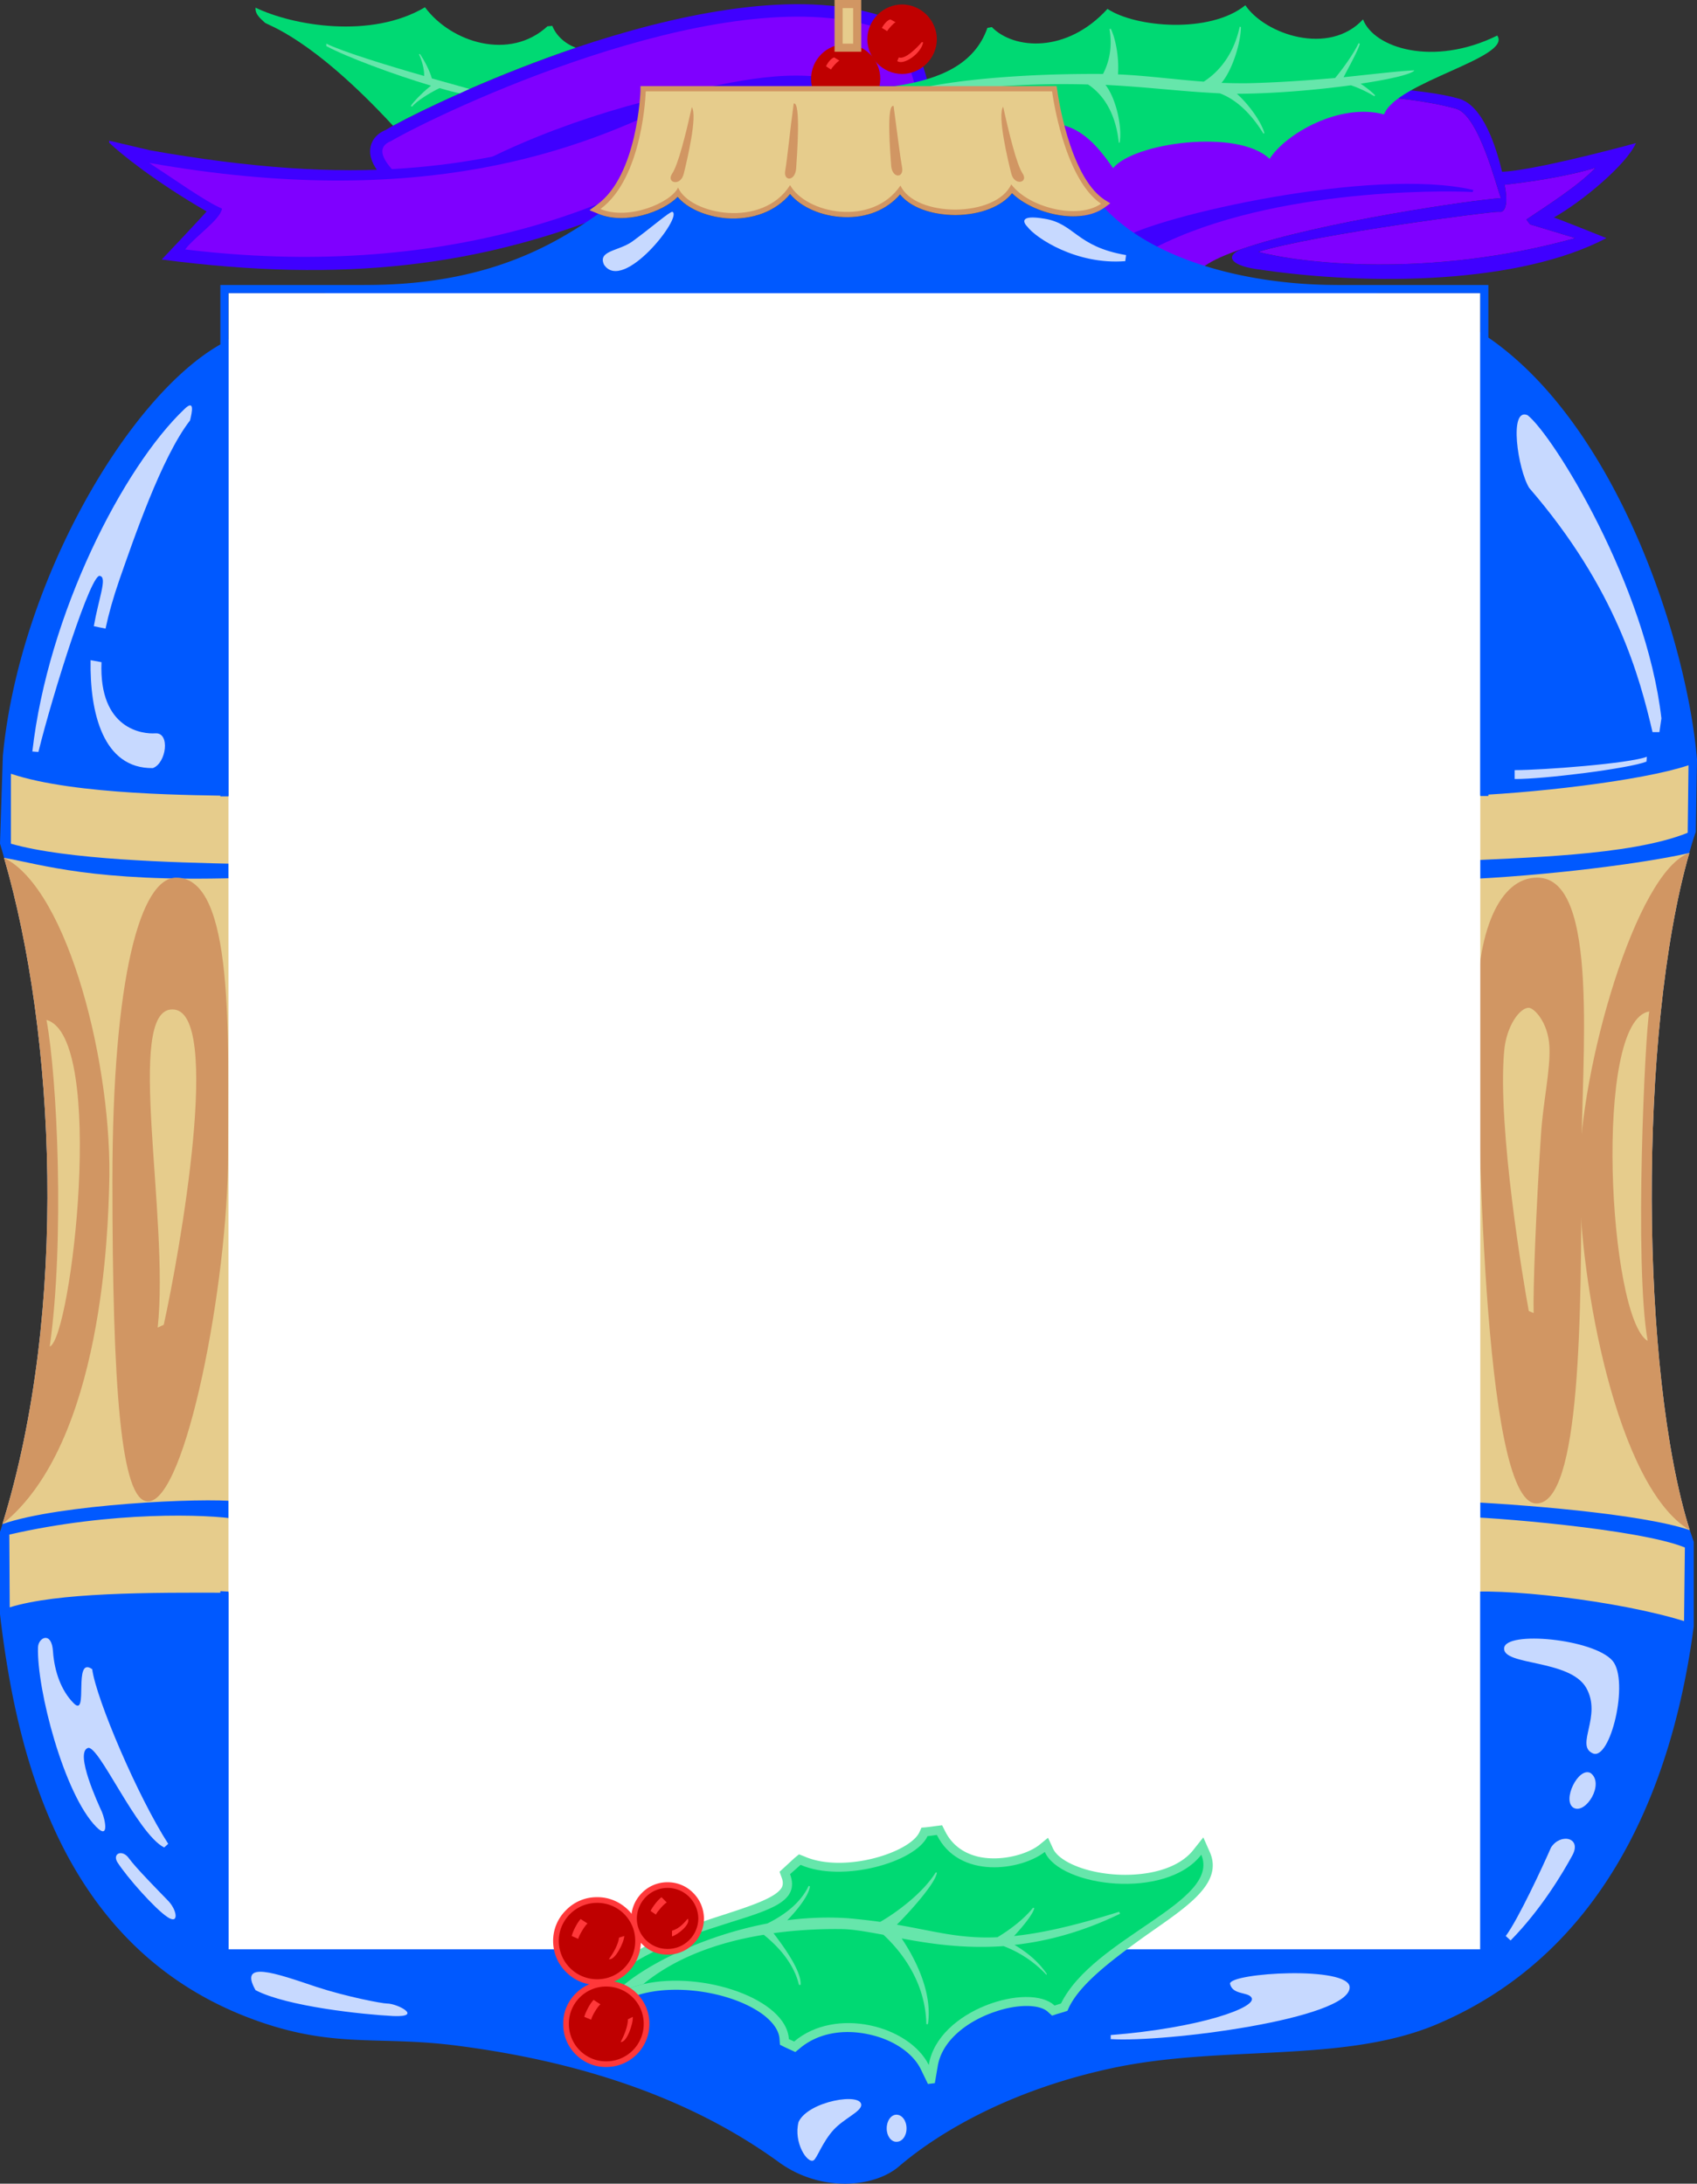
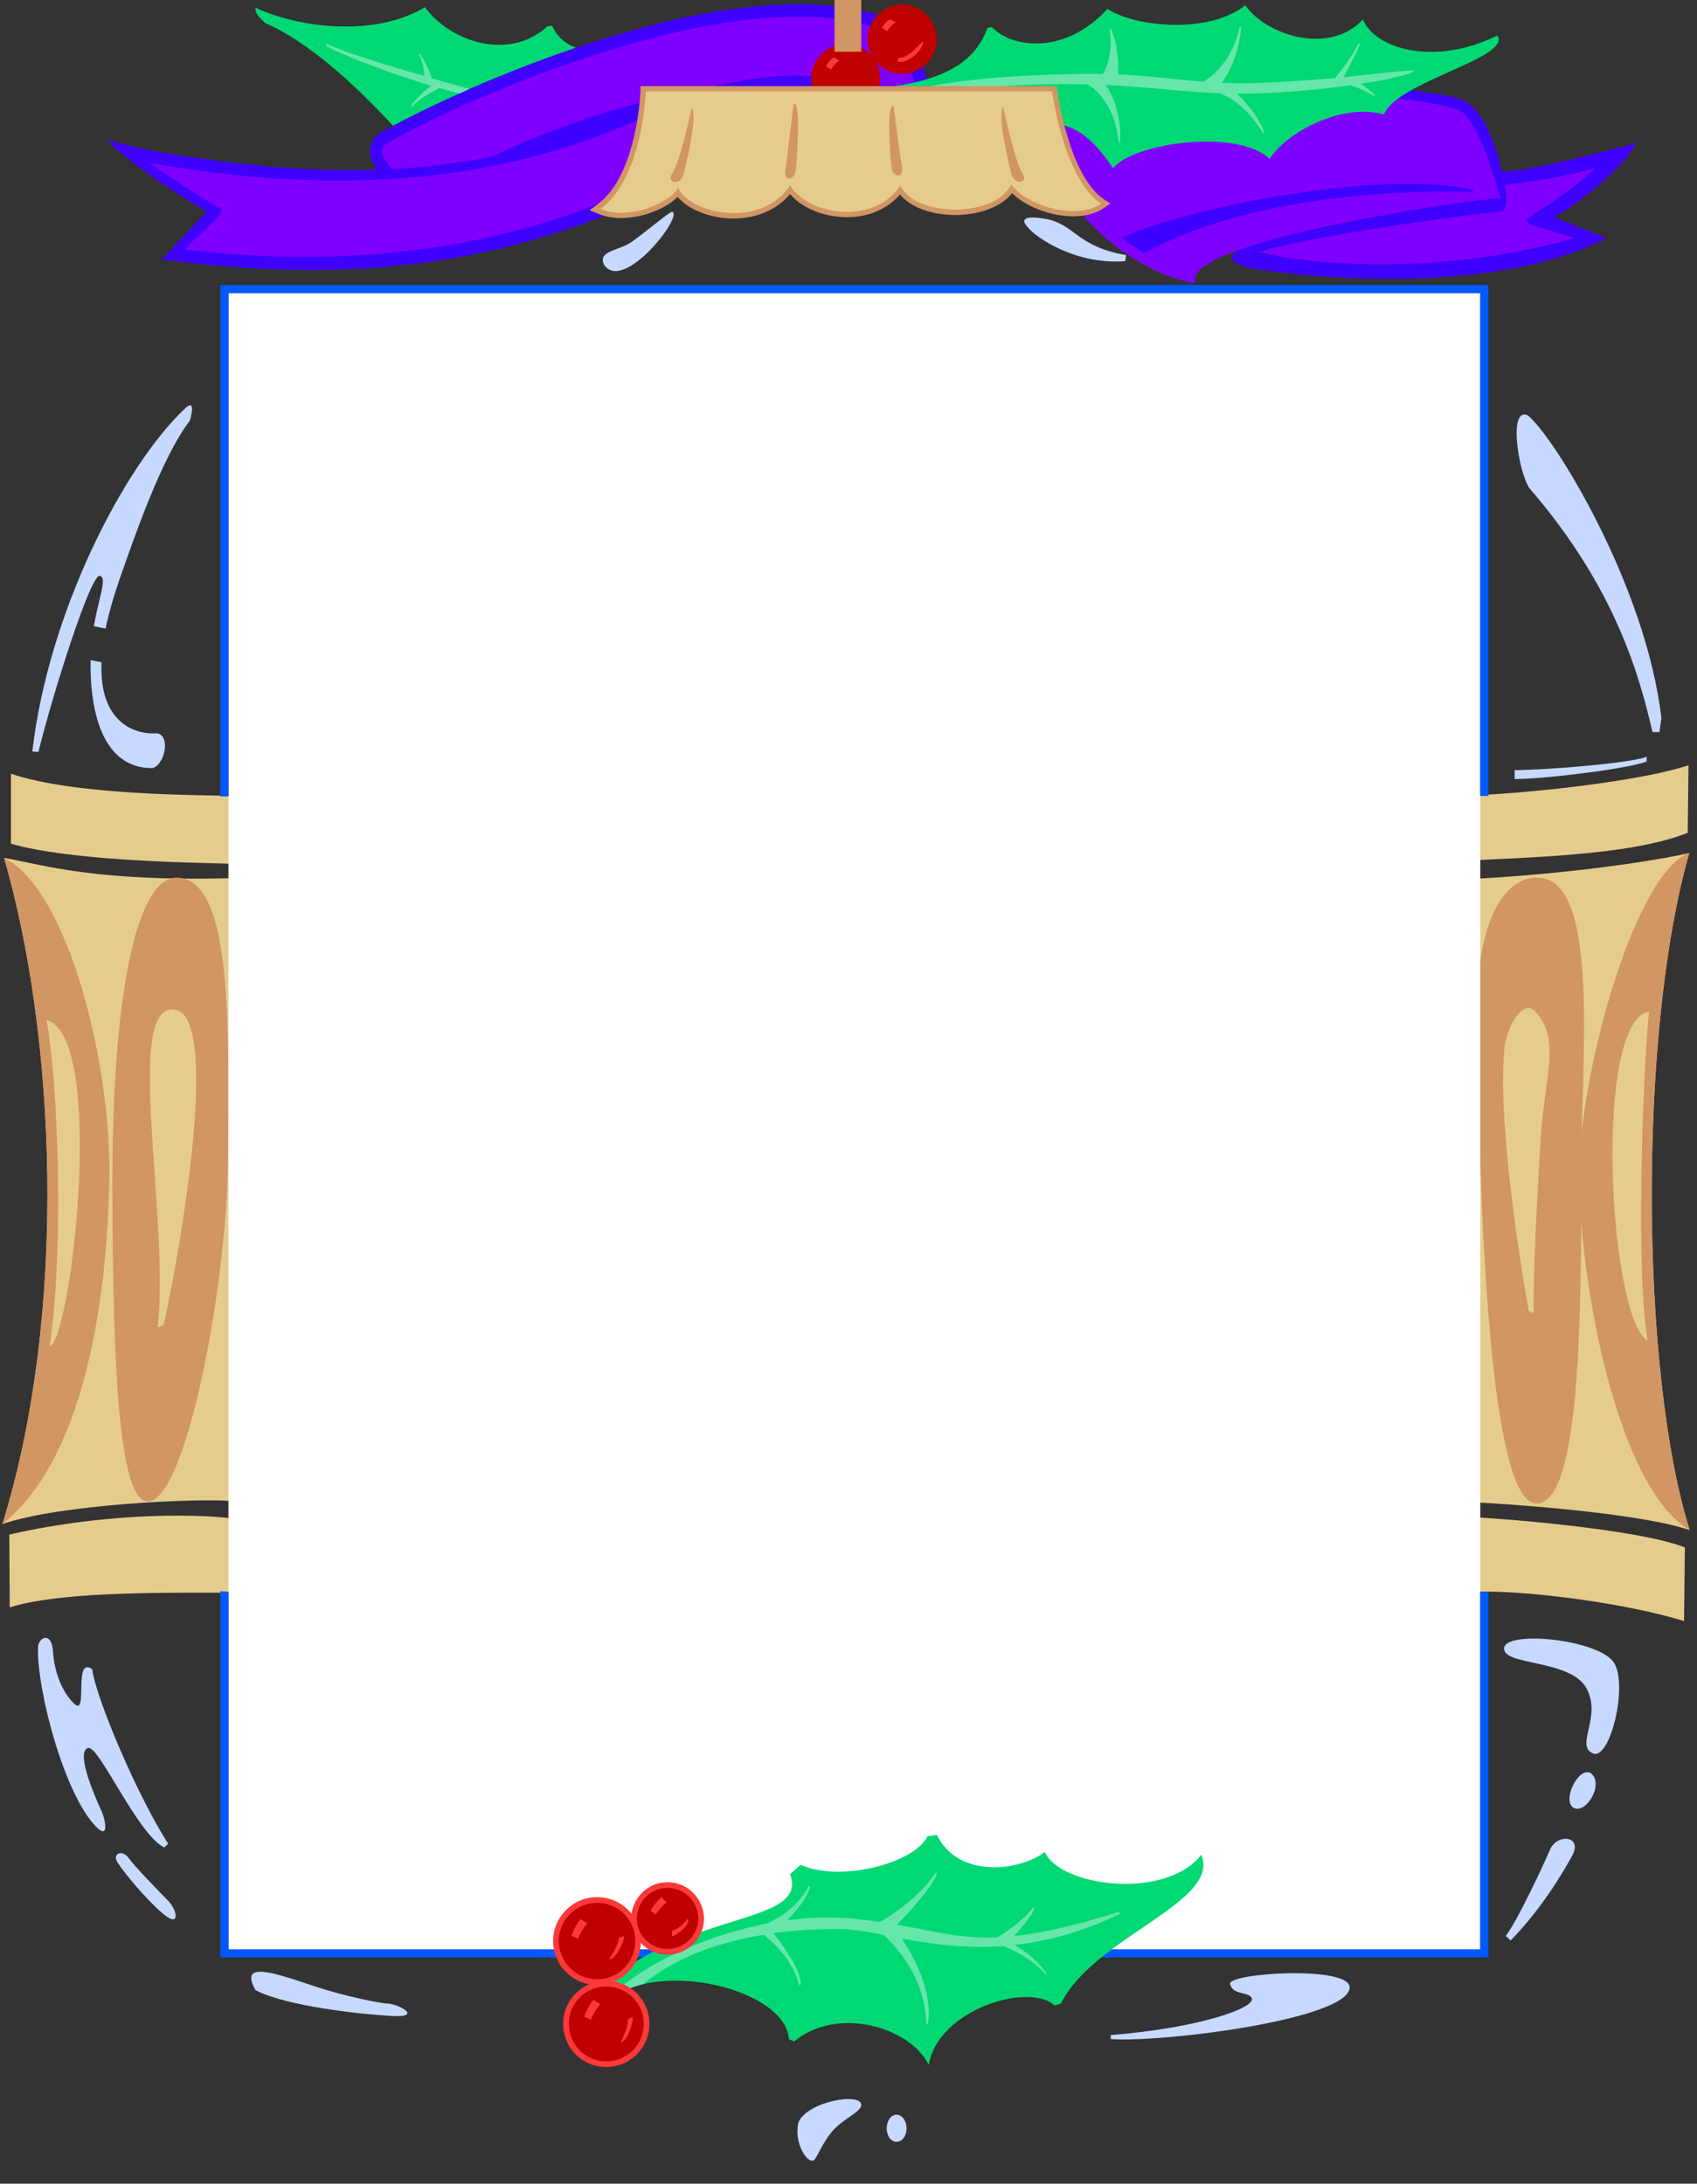
<svg xmlns="http://www.w3.org/2000/svg" width="419.703" height="540.162">
  <rect width="100%" height="100%" fill="#333333" stroke="none" />
  <path fill="#7f00ff" d="M258.703 28.398c13.496-2.714 73.602-9.23 101.399-1.5 5.644 1.54 10.023 19.407 11.101 22.102-6.344.402-44.46 5.824-64.101 12.598-7.825 2.672-12.711 5.59-11.399 8.5-15.77-2.375-38.976-20.871-37-41.7" />
  <path fill="#3f00ff" d="M277.602 59c8.05-5.402 61.863-17.848 86.8-12l-.199.5c-7.418-.406-52.656-.965-81.203 15.2l-5.398-3.7" />
  <path fill="#7f00ff" d="M372.102 45.7c5.156-.567 14.785-1.856 22.5-4.2-4.067 4.352-12.286 9.563-17.102 12.797l.902 1.203 11.2 3.398c-36.274 10.114-68.301 6.133-78.399 3.399 14.086-4.344 58.195-10.102 59.598-9.899 1.32.266 2.36-1.687 1.3-6.699" />
  <path fill="#3f00ff" d="M371.5 42.5c.254 1.234.48 2.328.602 3.2 5.156-.567 14.785-1.856 22.5-4.2-4.067 4.352-12.286 9.563-17.102 12.797l.902 1.203 11.2 3.398c-36.274 10.114-68.301 6.133-78.399 3.399 14.086-4.344 58.195-10.102 59.598-9.899 1.32.266 2.36-1.687 1.3-6.699-.12-.87-.347-1.965-.601-3.199-1.516-6.266-4.695-16.414-10.7-18.102C343.153 19.316 282.626 19.965 254 27l4.703 1.398c13.496-2.714 73.602-9.23 101.399-1.5 5.644 1.54 10.023 19.407 11.101 22.102-6.344.402-44.46 5.824-64.101 12.598-4.297 1.754-2.575 3.984 3.199 4.902 29.14 4.438 65.82 3.578 87-7.602 0 0-10.996-4.43-13-5.101 6.957-3.899 17.949-13.055 20.3-18.399-7.308 1.989-25.695 6.743-33.101 7.102m-157-16.703-2.598-.7c-24.03-6.421-81.82 10.758-103.199 27.403l-2.101 1.7-4-3.2c-.348-.285-1.086-.898-1.899-1.5-5.164-4.363-9.777-8.598-9.101-12.902.156-1.164.902-3.286 3.898-4.5l-.297.199c.54-.387 1.215-.762 2-1.2 7.996-4.343 25.215-12.535 45.2-19.3 24.183-8.14 52.429-14.168 73.097-8.598 0 0 5.914 1.293 9.3 5.7 3.34 4.34 5.7 15.601 5.7 15.601l-16 1.297" />
  <path fill="#00d973" d="M97.203 31.098c3.7-2.008 9.414-4.86 16.5-8 .77-.371 1.598-.739 2.399-1.098 7.668-3.34 16.644-6.922 26.3-10.203-2.886-1.082-4.945-3.176-5.8-5.399l-1.2.102c-9.336 8.59-23.8 4.047-30.3-4.703-13.344 7.91-32.68 4.547-41.899.101-.2 1.754 1.606 2.993 2.297 3.7.652.64 11.46 3.605 31.703 25.5" />
  <path fill="#7f00ff" d="M221.902 9.898c-2.254-2.66-7.199-3.699-7.199-3.699-38.36-10.449-105.621 21.5-118 28.7-7.129 2.89 5.652 11.636 8 14 14.781-11.032 39.984-20.82 63.5-25.899 17.621-3.727 29.414-6.484 45.098-1.902l13 .101s-2.203-8.554-4.399-11.3" />
  <path fill="#3f00ff" d="M198.102 21.797c-13.258 12.738-28.696 23.656-47.102 31C118.504 65.602 85.496 70.18 40 64.199c0 0 10.168-10.75 11.102-11.902-12.891-7.45-21.426-14.418-24.102-17v-.5l10.203 2.402c24.809 4.387 45.43 5.762 63.297 4.399 30.148-2.254 51.625-11.047 67.3-19l30.302-.801" />
  <path fill="#7f00ff" d="M192.8 23.7c-34.527 29.577-85.655 45.487-147 38 2.24-3.032 8.794-7.43 9.102-10.102-3.992-1.668-11.996-7.387-18-11.301 67.34 11.91 106.524-2.98 131.7-15.797l24.199-.8" />
  <path fill="#00d973" d="M198.902 24.7c9.73-4.4 38.883.66 45.301-17.802l1.098-.199c5.37 5.531 18.476 6.61 28.601-4.5 7.04 4.649 25.38 6.153 34.098-.902 4.895 7.234 20.688 12.605 29.102 3.5 2.699 7.098 17.398 11.781 33.199 4 3.804 5.45-24.95 11.445-28 19.5-10.91-2.95-24.363 4.785-28.301 11-7.832-7.559-33.71-3.992-38.7 2.3-5.456-7.843-13.527-17.597-29.698-4.8-3.02-14.492-29.254-14.402-44-6.7-2.051-.714-3.036-3.206-2.7-5.398" />
  <path fill="#66e6ab" d="M349.8 17.398c-3.593.153-9.882.91-17.5 1.7 1.22-2.391 3.743-6.875 4-8.301l-.3-.098c-1.324 2.793-3.996 6.43-5.797 8.598-6.808.582-14.488 1.156-22.203 1.3a177.46 177.46 0 0 1-5.898-.097c2.812-3.305 4.816-10.246 4.8-13.8l-.3-.102c-1.575 7.449-5.727 11.593-8.899 13.601-7.246-.523-14.047-1.504-21.203-1.8.309-3.965-.54-8.797-1.797-11.301l-.3.101c.792 4.738-.192 8.352-1.602 11.098-.106-.02-.168-.02-.2 0-24.585-.145-41.21 2.34-47.199 4.101l1.399.899c18.652-2.266 31.754-2.711 42.3-2.399 2.985 1.97 6.739 6.102 7.602 14.399h.2c.702-3.66-.81-10.895-3.5-14.297 10.007.496 17.867 1.535 26.699 2 .52.035 1.062.059 1.601.098 3.195 1.187 7.113 3.992 10.797 10l.203-.2c-.71-2.644-3.73-6.972-6.8-9.699 9.16-.031 19.75-.949 28.199-2.101 1.816.597 3.753 1.488 5.8 2.699l.2-.2c-.825-.87-2.106-1.894-3.602-2.898 7.414-1.097 12.754-2.386 13.3-3.3" />
  <path fill="#bf0000" d="M209.203 28c4.68.04 8.516-3.793 8.5-8.5.016-4.75-3.82-8.582-8.5-8.602-4.777.02-8.61 3.852-8.601 8.602-.008 4.707 3.824 8.54 8.601 8.5" />
  <path fill="#bf0000" d="M223.102 18.297c4.722-.027 8.554-3.863 8.601-8.598-.047-4.722-3.879-8.554-8.601-8.601-4.735.047-8.567 3.879-8.602 8.601.035 4.735 3.867 8.57 8.602 8.598" />
  <path fill="#ff383a" d="M206.3 14.2c-.874.288-1.71 1.51-2 2.198l1.2.801c.36-.597 1.574-1.988 2.102-2.199l-1.301-.8m13.902-9.403c-.883.21-1.719 1.433-2.101 2.101l1.3.801c.352-.578 1.567-1.969 2.098-2.199l-1.297-.703M222.3 14.2l-.398.898c1.528 1.168 5.922-1.836 6.399-4.598l-.301-.102c-1.04 1.243-4.148 4.438-5.7 3.801" />
  <path fill="#66e6ab" d="M116.102 22c-2.696-.754-5.903-1.648-9.301-2.602-.524-1.949-1.84-4.406-2.899-6h-.3c.628 1.286 1.378 3.637 1.3 5.399-9.77-2.793-20.34-6.086-24.199-8v.601c4.797 2.606 16.66 7.051 25.899 9.801-1.446 1.094-4.012 3.531-5 5l.3.2c1.13-1.419 4.371-3.415 6.801-4.602 1.809.539 3.508.976 5 1.3.77-.37 1.598-.738 2.399-1.097" />
-   <path fill="#0059ff" d="M273.102 51.398c-6.082 4.29-17.528 1.516-22.801-3.601-2.59 3.277-7.832 5.348-14 5.402-6.067-.035-11.149-1.953-13.7-5.101-3.316 3.836-8.308 5.851-14 5.601-5.41-.21-10.464-2.437-13.199-5.699-3.52 4.246-9.222 6.45-15.699 6-5.223-.453-9.762-2.492-12.101-5.3-3.7 3.796-13.016 6.952-19.602 4.198-11.426 8.016-27.988 17.575-57.398 17.602C77.382 70.473 54.5 85.2 54.5 85.2 31.137 98.495 4.652 144.91.703 187L0 208.7c.352 1.14.7 2.296 1 3.5C13.61 255.562 17.059 323.78.602 377A17.354 17.354 0 0 1 0 378.898v20.399c4.145 35.36 15.617 84.633 65.402 101.203 18.453 6.129 29.055 3.027 48.2 5.598 26.238 3.437 55.003 11.261 79.101 28.8 10.211 7.38 23.293 6.29 29.5 1.102 3.129-2.64 20.063-17.266 52.297-24.3 27.45-6.04 57.457-1.15 80.703-10.903 47.488-20.067 59.871-69.516 63.7-98.5v-20.899c-.333-.98-.657-1.945-1-2.898-12.204-38.73-12.81-123.246-.102-167.5a65.393 65.393 0 0 1 1.601-5.203l.301-17.899c-2.379-28.863-19.531-82.34-51.601-104.398-14.582-10.004-37.399-13-37.399-13-22.348-.027-45.496-6.121-57.601-19.102" />
  <path fill="#d19663" d="M213 2v10.797h-6.598V0H213v2" />
-   <path fill="#e6cc8c" d="M211 2v8.797h-2.598V2H211" />
  <path fill="#d19663" d="M273 49.297c-8.715-5.965-11.496-26.664-11.5-26.899l-.2-1.101H159.704s-1.3-.016-1.3 0v1.3c-.044.169-.708 20.72-10.7 28L145.801 52l2.199.898c6.586 2.754 15.902-.402 19.602-4.199 2.34 2.809 6.878 4.848 12.101 5.301 6.477.45 12.18-1.754 15.7-6 2.734 3.262 7.788 5.488 13.199 5.7 5.691.25 10.683-1.766 14-5.602 2.55 3.148 7.632 5.066 13.699 5.101 6.168-.054 11.41-2.125 14-5.402 5.273 5.117 16.719 7.89 22.8 3.601l1.5-1.101-1.601-1" />
  <path fill="#e6cc8c" d="M272.3 50.398c-9.35-6.386-12.097-27.8-12.097-27.8h-100.5s-.586 21.304-11.203 29.101c6.992 2.906 17.406-1.554 19.203-5.3 2.926 6.695 20.863 10.222 27.7-.602 3.98 7.043 20.253 10.426 27.3.101 3.672 7.95 23.574 8.012 27.399-.3 4.27 5.73 16.441 8.82 22.199 4.8" />
  <path fill="#d19663" d="M171.102 26.5c-1.473 6.559-3.348 14.238-4.899 16.5-1.476 2.277 2.129 3.168 2.899 0 .777-3.133 3.464-14.363 2-16.5m77-.102c1.449 6.59 3.328 14.266 4.8 16.5 1.555 2.305-2.054 3.196-2.8 0-.797-3.105-3.485-14.336-2-16.5m-51.802-.8c-.972 7.047-1.566 13.597-2.097 16.601-.508 2.664 2.422 2.754 2.7-.5.21-3.21 1.218-16.625-.602-16.101M221 26.2c.969 7.077 1.563 12.238 2.102 15.198.5 2.711-2.43 2.801-2.7-.398-.218-3.27-1.23-15.293.598-14.8" />
  <path fill="#e6cc8c" d="M360.3 371.398c14.669.63 45.626 2.989 57.602 7.102-12.203-38.73-12.808-123.246-.101-167.5-11.07 2.52-34.778 5.66-57.5 6.598-152.645 5.992-301.7-.399-301.7-.399-35.62 1.024-48.242-3.379-57.601-5C13.61 255.562 17.059 323.781.602 377c14.027-4.91 49.62-6.582 58-5.602 0 0 153.054-6.07 301.699 0" />
  <path fill="#e6cc8c" d="M360.703 213c14.781-.89 42.211-1.16 56.7-7l.199-16.703c-11.547 3.875-39.438 7.082-56.899 7.601-118.375 3.325-172.726 2.625-301.703 0-10.14-.234-40.336-.132-56.297-5.5V208.7c13.887 3.98 40.04 4.645 56.297 5 132.977 2.824 195.328 5.809 301.703-.699m0 180.999c10.375-1.387 39.274 1.887 55.797 7l.203-18.203c-11.32-4.645-49.289-7.645-56-7.598-139.375.645-162.726 1.324-302 .598-7.496-1.262-31.012-2.016-56.402 3.8l.101 18c11.836-3.636 33.535-3.726 56.2-3.597 143.375.523 167.726 2.395 302.101 0" />
  <path fill="#d19663" d="M417.902 378.5c-12.203-38.73-12.808-123.246-.101-167.5-13.09 4.54-27.215 53.473-27.2 79.7-.015 26.241 9.27 77.128 27.301 87.8M.602 377C17.059 323.781 13.609 255.562 1 212.2c15.926 7.878 26.988 51.917 26 81.198-.297 9.485-1.328 63.567-26.398 83.602m43-159.902c-8.758-.047-15.79 24.168-15.801 75 .012 50.738 2.031 79.328 8.8 79.3 9.352.028 19.801-54.12 19.801-85.699 0-28.98 1.68-68.648-12.8-68.601m33.198-.2c-8.812.016-15.843 24.23-15.8 75-.043 50.801 1.977 79.387 8.703 79.399 9.395-.012 19.844-54.16 19.797-85.797.047-28.922 1.727-68.586-12.7-68.602m30.802 0c-8.809.016-15.836 24.23-15.801 75-.035 50.801 1.98 79.387 8.699 79.399 9.406-.012 19.852-54.16 19.902-85.797-.05-28.922 1.633-68.586-12.8-68.602m30.698 0c-8.773.016-15.8 24.23-15.8 75 0 50.801 2.016 79.387 8.703 79.399 9.438-.012 19.883-54.16 19.899-85.797-.016-28.922 1.668-68.586-12.801-68.602m30.699 0c-8.738.016-15.766 24.23-15.797 75 .031 50.801 2.047 79.387 8.797 79.399 9.375-.012 19.82-54.16 19.8-85.797.02-28.922 1.704-68.586-12.8-68.602m30.203 0c-8.785.016-15.816 24.23-15.8 75-.016 50.801 2.003 79.387 8.699 79.399 9.43-.012 19.875-54.16 19.898-85.797-.023-28.922 1.66-68.586-12.797-68.602" />
  <path fill="#d19663" d="M380.203 217.098c15.602-.047 10.899 44.855 10.899 70.601 0 37.063-.067 84.516-11.2 84.2-13.453-.313-14.246-99.352-14.601-120.602-.324-21.172 5.703-34.246 14.902-34.2m-31.403-.499c15.65.039 10.946 44.941 10.903 70.699.043 37.05-.023 84.504-11.101 84.203-13.512-.328-14.59-99.367-14.899-120.602-.371-21.183 5.942-34.261 15.098-34.3m-28.801 0c15.652.039 10.95 44.941 10.902 70.699.047 37.05-.02 84.504-11.101 84.203-13.508-.328-14.586-99.367-14.899-120.602-.367-21.183 5.946-34.261 15.098-34.3m-29.098 0c15.59.039 10.887 44.941 10.899 70.699-.012 37.05-.078 84.504-11.2 84.203-13.468-.328-14.546-99.367-14.898-120.602-.328-21.183 5.988-34.261 15.2-34.3m-29.403 0c15.691.039 10.984 44.941 11 70.699-.016 37.05-.082 84.504-11.2 84.203-13.472-.328-14.55-99.367-14.898-120.602-.332-21.183 5.98-34.261 15.098-34.3m-29.5 0c15.668.039 10.96 44.941 11 70.699-.04 37.05-.102 84.504-11.2 84.203-13.491-.328-14.57-99.367-14.898-120.602-.355-21.183 5.961-34.261 15.098-34.3" />
  <path fill="#e6cc8c" d="M12.3 333.098c3.708-26.246 1.884-66.387-.8-80.801 14.844 4.105 6.172 78.73.8 80.8M42.602 249.7c-11.762-.024-.66 51.433-3.602 78.698l1.5-.699c3.793-17.148 14.766-78.246 2.102-78m33.101-.101c-11.719-.063-.621 51.398-3.5 78.699l1.399-.7c3.835-17.187 14.804-78.285 2.101-78m30.899.001c-11.809-.063-.711 51.398-3.602 78.699l1.402-.7c3.844-17.187 14.813-78.285 2.2-78m30.698.001c-11.773-.063-.675 51.398-3.597 78.699l1.399-.7c3.878-17.187 14.847-78.285 2.199-78m30.699.001c-11.738-.063-.64 51.398-3.5 78.699l1.402-.7c3.813-17.187 14.782-78.285 2.098-78m30.203.001c-11.789-.063-.687 51.398-3.601 78.699l1.398-.7c3.867-17.187 14.84-78.284 2.203-78M407.5 331.7c-3.36-19.177-.625-76.157.402-81.5-13.953 2.167-10.05 75.73-.402 81.5m-29.398-7.403c-1.274-6.781-7.77-45.23-6.102-64.2.516-6.343 3.945-10.878 6.102-10.8 1.222-.02 4.796 3.469 5.101 9.601.293 5.73-1.629 13.989-2.101 22-1.215 18.356-1.977 38.305-1.801 43.899l-1.2-.5m-31.398-.399c-1.234-6.796-7.726-45.246-6.101-64.199.554-6.36 3.984-10.894 6.199-10.902 1.164.066 4.738 3.555 5 9.703.34 5.715-1.586 13.973-2.098 22-1.172 18.34-1.937 38.29-1.8 43.898l-1.2-.5m-28.801 0c-1.23-6.796-7.722-45.246-6.101-64.199.558-6.36 3.988-10.894 6.199-10.902 1.168.066 4.742 3.555 5.102 9.703.242 5.715-1.684 13.973-2.2 22-1.168 18.34-1.93 38.29-1.8 43.898l-1.2-.5m-29.102 0c-1.288-6.796-7.78-45.246-6.097-64.199.496-6.36 3.926-10.894 6.098-10.902 1.207.066 4.781 3.555 5.101 9.703.282 5.715-1.644 13.973-2.199 22-1.129 18.34-1.89 38.29-1.703 43.898l-1.2-.5m-29.3 0c-1.29-6.796-7.785-45.246-6.098-64.199.496-6.36 3.926-10.894 6.098-10.902 1.207.066 4.777 3.555 5.102 9.703.277 5.715-1.645 13.973-2.2 22-1.132 18.34-1.894 38.29-1.699 43.898l-1.203-.5m-29.598 0c-1.214-6.796-7.707-45.246-6.101-64.199.574-6.36 4.004-10.894 6.199-10.902 1.184.066 4.758 3.555 5.102 9.703.257 5.715-1.668 13.973-2.2 22-1.156 18.34-1.918 38.29-1.699 43.898l-1.3-.5" />
  <path fill="#c7d9ff" d="M166.3 52.398c-.605-.148-5.304 3.989-10 7.399-3.417 2.36-8.542 2.207-6.898 5.703 4.723 7.008 19.543-11.902 16.899-13.102m87.801 3.7c2.058 2.734 12.07 9.468 24.199 8.5l.199-1.5c-12.355-2.102-12.691-7.817-20.2-9-6.362-1.078-5.163 1.027-4.198 2m-215.7 125.3c-2.937.223-13.972-.847-13.3-17.601l-2.7-.5c-.218 12.848 3.016 26.867 15.399 26.703 3.34-1.2 4.36-8.855.601-8.602m7.2-80.198C30.472 115.581 11.882 151.804 8 185.897l1.5.102c3.484-14.172 13.238-45.156 15.3-43.5 1.723.445-.405 5.559-1.597 12.398l2.899.602c.746-3.54 1.843-7.496 3.398-12 3.418-9.738 10.422-30.395 17.5-39.5.508-2.078 1.207-5.336-1.398-2.8m-36.2 306.199c-.367 10.418 6.465 36.48 14.399 44.5 3.215 3.274 2.258-1.656 1.402-3.699-.941-2.039-6.726-14.562-3.5-15.8 2.621-1.106 12.184 21.21 18.899 24.601l1-.902c-7.524-11.688-17.79-35.758-18.801-43.2-4.863-3.468-.766 12.313-4.598 8.399-3.055-3.07-4.746-7.797-5.101-12.797-.317-5.09-3.57-3.465-3.7-1.102M29 460.598c2.379 3.746 9.355 11.605 12.402 13.601 3.004 2.043 2.399-1.886 0-4.199-2.308-2.395-7.773-7.922-9.5-10.3-1.636-2.329-4.14-1.227-2.902.898M78.3 491.5c-10.21-3.434-19.366-6.723-15.097.797 7.77 4.055 26.688 6.031 34.098 6.402 7.39.305 1.058-3.101-1.598-3.101-1.183 0-9.871-1.637-17.402-4.098M377.8 102.7c6.395 5.046 29.317 42.097 33.102 75l-.5 3.398h-1.699c-3.176-13.586-8.95-35.473-30.5-60.399-2.82-4.574-5.105-20.015-.402-18M407.3 187.2c-4.417 1.671-25.675 3.3-32.698 3.3v2.2c7.02.066 28.277-2.587 32.601-4.302l.098-1.199M398.8 410.797c-4.675-5.418-26.468-7.477-26.8-3.098-.34 4.364 16.223 2.707 20.3 9.801 3.997 7.031-2.792 14.227 1.602 16.2 4.352 2.066 9.149-17.91 4.899-22.903m-5.399 27.801c-3.03-1.688-7.203 6.87-4.199 8.601 3.05 1.633 7.684-6.011 4.2-8.601M383.602 457c-2.036 4.68-8.164 17.86-11.2 21.898l1.2 1.102c7.539-7.648 12.949-16.758 15.3-21.102 2.356-4.402-2.992-5.507-5.3-1.898M333.8 491.598c-.046-5.383-29.62-3.625-29.597-.899.617 2.813 4.39 1.985 5.297 3.399 1.71 2.441-12.98 7.597-34.797 9.3v1c13.3.887 59.055-4.964 59.098-12.8m-112.098 38.199c1.406.047 2.512-1.461 2.5-3.297.012-1.89-1.094-3.402-2.5-3.402-1.312 0-2.418 1.511-2.402 3.402-.016 1.836 1.09 3.344 2.402 3.297m-24.203-4.899c-1.297 5.082 2.156 10.36 3.703 9.5.844-.445 2.152-4.492 5-7.601 2.492-2.688 6.61-4.387 6.797-6 .305-3.313-13.086-1.098-15.5 4.101" />
  <path fill="#fff" d="M366.102 482.297V72.5H56.5v409.797h309.602" />
  <path fill="#0059ff" d="M366.102 196.898V72.5H56.5V197h-2V70.5h313.602v126.398h-2M54.5 393.598v90.601h313.602v-90.5h-2v88.5H56.5v-88.5l-2-.101" />
-   <path fill="#66e6ab" d="m147.8 501.898.302-1 .601-1A12.797 12.797 0 0 1 152.5 496c1.96-1.367 4.34-2.363 7.102-3 9.441-2.172 22.253.203 29.199 5.398 1.746 1.352 3.898 3.493 4 6.102l.101 1.297 1.2.601 1.3.602 1.301.598 1.098-.899c4.25-3.61 10.41-4.883 16.902-3.5 5.996 1.223 10.977 4.524 13 8.598l1.797 3.703 1.703-.203.7-4.098c1.09-6.894 8.085-11.554 14.3-13.601 5.504-1.895 11.004-1.844 13 .101l1 .899 1.2-.399 1.699-.5.898-.3.402-.899c2.797-5.703 10.141-11.297 17.7-16.8 10.222-7.333 20.953-13.43 17-21.802l-1.5-3.398-2.301 2.898c-4.461 5.891-14.336 6.97-21.399 6.102-6.683-.785-12.23-3.371-13.5-6.3l-1.199-2.602-2.203 1.8c-3.07 2.38-9.512 4.114-15 2.899-3.848-.906-6.645-3.047-8.297-6.399L233 451.5l-1.598.2-2.3.3-1.2.098-.5 1.101c-2.363 5.14-18.867 10.282-28.5 6l-1.3-.5-1.102.899-2.598 2.402-1.101 1 .5 1.398c.492 1.243.277 1.938.101 2.399-1.328 2.617-7.922 4.726-14.902 7-11.652 3.695-27.402 9.914-37.797 22.402l7.098 5.7" />
  <path fill="#00d973" d="M143.602 496.2c22.484-24.548 56.789-19.044 51.8-32.602l2.598-2.301c10.21 4.469 28.383-.567 31.402-7.098l2.301-.3c5.516 11.109 20.852 8.773 26.7 4.199 3.788 8.675 30.023 11.957 38.699.699 4.945 11.762-26.586 20.336-34.7 36.8l-1.601.5c-6.176-5.863-28.88.946-31.098 14.7-4.844-9.719-23.004-14.512-33.3-5.797l-1.301-.602c-.575-9.91-21.247-16.957-36-13.601-2.903.71-5.579 1.785-7.801 3.3-1.817 1.25-3.336 2.774-4.5 4.602l-3.2-2.5" />
  <path fill="#66e6ab" d="M250.902 481.098c7.914-.88 16.63-3.114 26.098-7.7l-.2-.5c-11.273 3.551-19.402 5.329-26 6 2.481-2.675 4.731-5.535 5-6.898l-.3-.102c-2.184 2.75-5.52 5.32-8.797 7.301-9.387.434-15.664-1.527-24.902-3.101 2.86-2.797 9.703-10.34 9.902-12.899h-.3c-3.157 5.082-9.72 9.93-13.7 12.2a176.395 176.395 0 0 0-8-.899c-5.023-.344-10.082-.129-15 .5 2.149-2.164 5.426-6.133 5.598-8.402L200 466.5c-2.223 4.676-6.676 7.531-10.2 9.297-18.85 3.594-34.812 12.976-38.5 18.3 2.223-1.515 4.9-2.59 7.802-3.3 8.32-6.863 19.23-10.508 29.8-12.2 3.094 2.505 7.352 6.712 8.7 12.403H198c.34-3.535-4.816-10.328-6.7-12.8 6.177-.852 12.177-1.095 17.403-1 2.754.105 6.024.71 9.797 1.398 3.813 3.535 10.379 11.14 10.602 22.101h.398c1.27-8.512-3.934-17.387-6.5-21.199 7.012 1.324 15.445 2.582 25.203 1.898 3.57 1.36 7.3 3.579 10.598 7.102l.101-.203c-2.047-3.074-4.964-5.422-8-7.2" />
  <path fill="#ff383a" d="M136.8 480.098a10.593 10.593 0 0 1 3.2-7.598 10.531 10.531 0 0 1 7.703-3.203c2.875-.024 5.602 1.11 7.7 3.203a10.529 10.529 0 0 1 3.097 7.598c.043 6.039-4.832 10.914-10.797 10.902-2.933.012-5.66-1.121-7.703-3.203-2.063-2.024-3.195-4.75-3.2-7.7" />
  <path fill="#ff383a" d="M156.102 474.598c.035-2.434.968-4.684 2.699-6.399 1.656-1.676 3.906-2.605 6.3-2.601 2.399-.004 4.649.925 6.301 2.601 1.739 1.715 2.672 3.965 2.7 6.399-.028 4.906-4.051 8.933-9 8.902a8.586 8.586 0 0 1-6.301-2.602 8.94 8.94 0 0 1-2.7-6.3m-16.801 26c-.038-2.801 1.075-5.485 3.102-7.5 2.008-2.02 4.688-3.13 7.5-3.098a10.484 10.484 0 0 1 7.598 3.098c2.012 2.015 3.125 4.699 3.102 7.5.023 5.937-4.77 10.73-10.7 10.699-2.812.031-5.492-1.078-7.5-3.098a10.415 10.415 0 0 1-3.101-7.601" />
  <path fill="#bf0000" d="M147.703 489.598c5.195 0 9.426-4.235 9.399-9.5.027-5.176-4.204-9.41-9.399-9.399-5.25-.011-9.484 4.223-9.5 9.399.016 5.265 4.25 9.5 9.5 9.5m17.399-7.5c4.175.02 7.558-3.364 7.601-7.5-.043-4.211-3.426-7.594-7.601-7.598-4.172.004-7.555 3.387-7.602 7.598.047 4.136 3.43 7.52 7.602 7.5m-15.2 27.8a9.251 9.251 0 0 0 9.301-9.3c.008-5.067-4.14-9.22-9.3-9.2-5.079-.02-9.227 4.133-9.2 9.2-.027 5.168 4.121 9.316 9.2 9.3" />
  <path fill="#ff383a" d="M143.602 474.7c-.848.902-1.961 3.085-2.2 4.198l1.598.7c.258-.97 1.68-3.317 2.3-3.801l-1.698-1.098M146.8 494.7c-.89.894-2.007 3.073-2.3 4.198l1.703.7c.211-.977 1.633-3.325 2.297-3.801l-1.7-1.098m16.802-25.402c-.922.683-2.266 2.441-2.7 3.402l1.301.899c.43-.848 2.078-2.696 2.7-3l-1.301-1.301M153.5 505.098c1.008-1.844 1.781-4.004 1.8-5.598l1.2-.602c.129 1.676-1.512 6.47-3 6.2m-2.898-20.5c1.238-1.668 2.308-3.7 2.5-5.301l1.3-.399c-.086 1.672-2.379 6.192-3.8 5.7m19.5-10c-1.36 1.636-2.325 2.484-3.899 3V479c1.547-.477 4.692-3.04 3.899-4.402" />
</svg>